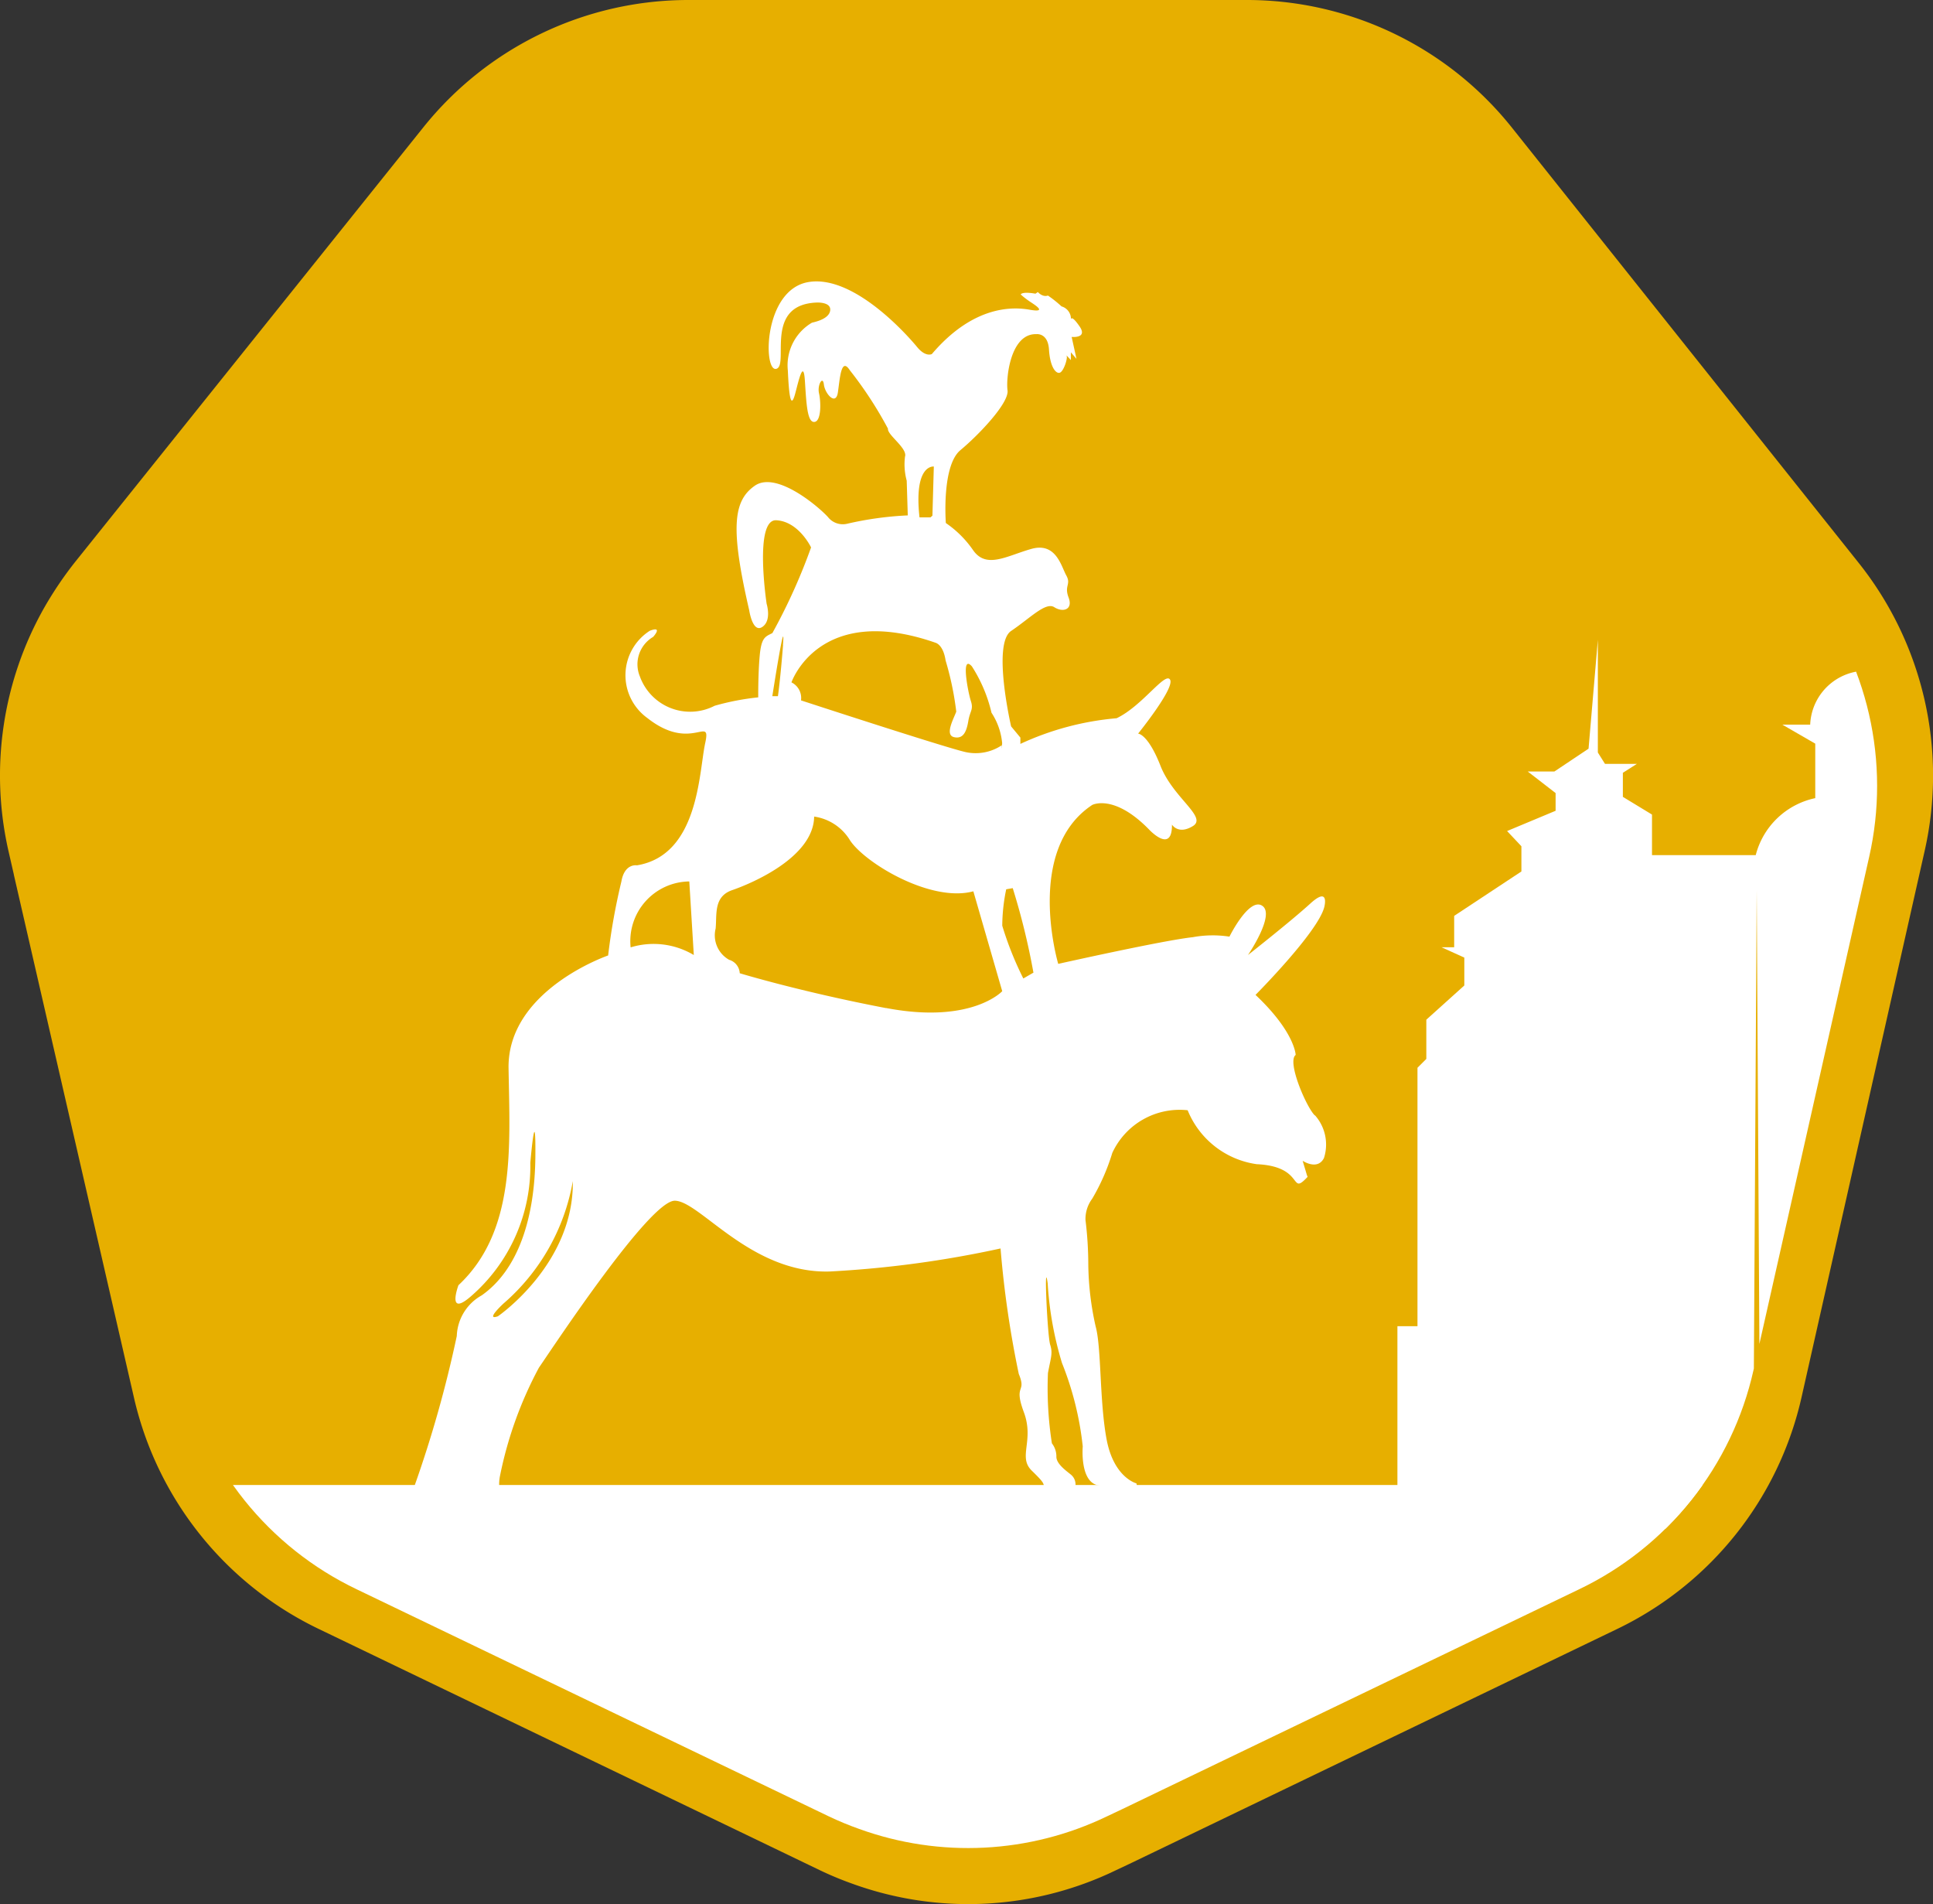
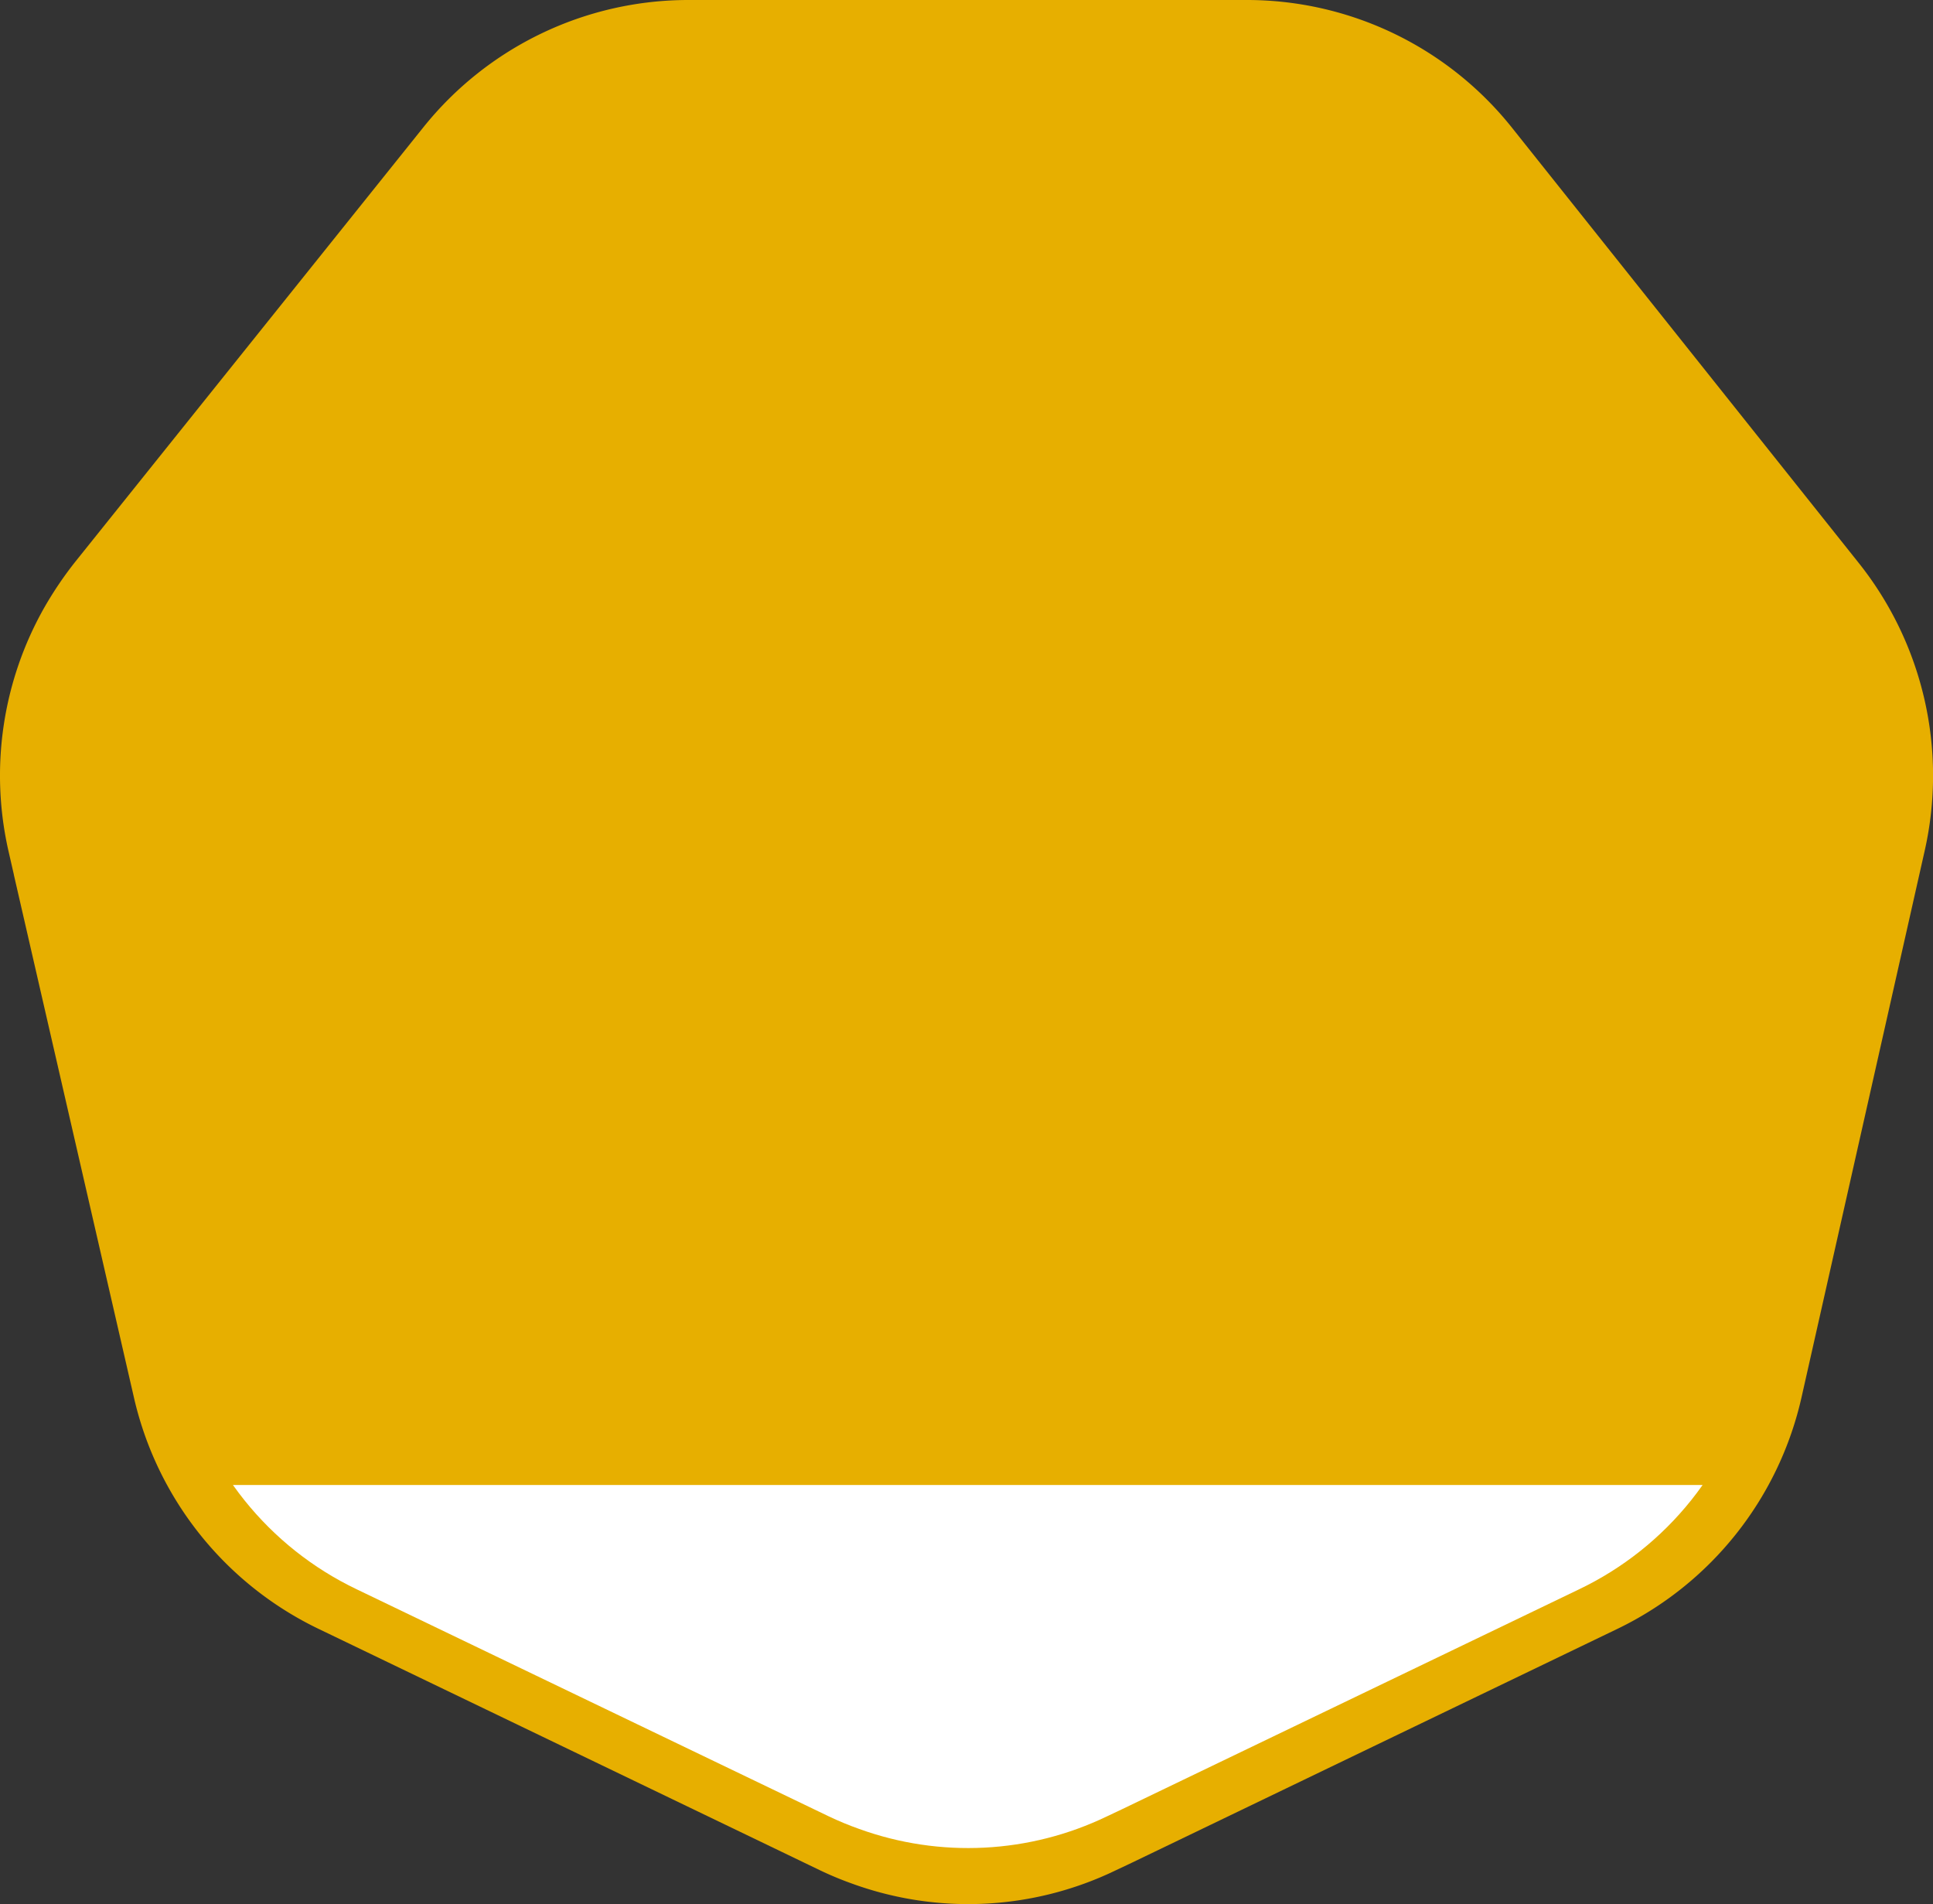
<svg xmlns="http://www.w3.org/2000/svg" width="69.003" height="67.958" viewBox="0 0 69.003 67.958">
  <rect x="0" y="0" width="69.003" height="67.958" fill="#333333" stroke="none" />
  <defs>
    <clipPath id="a">
-       <path d="M23.1,63.958a11.4,11.4,0,0,1-8.971-4.324L2.5,45.058a11.456,11.456,0,0,1-2.22-9.69l4.13-18.32A11.433,11.433,0,0,1,10.645,9.23L26.937,1.392l.55-.26A11.423,11.423,0,0,1,36.328.681a11.328,11.328,0,0,1,1.09.451L54.279,9.24a11.454,11.454,0,0,1,6.22,7.768l4.04,17.569H59.445v0H64.54l.17.741a11.429,11.429,0,0,1-1.219,8.267h0a12.41,12.41,0,0,1-1.019,1.5l-11.7,14.586a11.425,11.425,0,0,1-8.941,4.285Z" transform="translate(535.003 7345.958) rotate(180)" fill="#e7af00" />
+       <path d="M23.1,63.958a11.4,11.4,0,0,1-8.971-4.324L2.5,45.058a11.456,11.456,0,0,1-2.22-9.69l4.13-18.32A11.433,11.433,0,0,1,10.645,9.23L26.937,1.392l.55-.26A11.423,11.423,0,0,1,36.328.681a11.328,11.328,0,0,1,1.09.451L54.279,9.24a11.454,11.454,0,0,1,6.22,7.768l4.04,17.569H59.445v0l.17.741a11.429,11.429,0,0,1-1.219,8.267h0a12.41,12.41,0,0,1-1.019,1.5l-11.7,14.586a11.425,11.425,0,0,1-8.941,4.285Z" transform="translate(535.003 7345.958) rotate(180)" fill="#e7af00" />
    </clipPath>
    <clipPath id="b">
      <rect width="296.032" height="213.238" fill="#fff" />
    </clipPath>
  </defs>
  <g transform="translate(-468 -7280)">
    <path d="M24.518,67.958A12.1,12.1,0,0,1,15,63.363L2.659,47.876A12.182,12.182,0,0,1,.3,37.58L4.687,18.114A12.145,12.145,0,0,1,11.3,9.807L28.595,1.479l.584-.276A12.115,12.115,0,0,1,38.563.723a12.018,12.018,0,0,1,1.157.479l17.9,8.616a12.168,12.168,0,0,1,6.6,8.254l4.289,18.667H63.1v0h5.407l.18.787A12.154,12.154,0,0,1,67.4,46.312h0a13.187,13.187,0,0,1-1.082,1.594l-12.421,15.5A12.123,12.123,0,0,1,44.4,67.958Z" transform="translate(537.003 7347.958) rotate(180)" fill="#e7af00" />
    <g clip-path="url(#a)">
      <g transform="translate(479 7184.546)">
        <path d="M305.557,169.33l.26.775v-1.322Z" transform="translate(-154.332 -87.284)" fill="#fff" />
        <path d="M305.575,170.1l.236-.449.039-.08-.277-.29Z" transform="translate(-154.34 -87.542)" fill="#fff" />
        <g transform="translate(-13)">
          <g clip-path="url(#b)">
            <path d="M287.221,117.543V99.466l-1.749-3.083-1.749-46.155-.875-9.935L272.706,5.922a1.261,1.261,0,0,0-.167-2.441V1.9h.632V1.488h-.632V0H272.1V1.488h-.633V1.9h.633V3.481a1.262,1.262,0,0,0,.092,2.5L262.144,52.894H260.4l1.748,1.748V87.136h-7.915l-2.622-4.442V80.437h.843v-.593h-.843v-1h-.5v1h-.931v.593h.931v1.832l-2.871,4.864h-7.915V54.64l1.749-1.75h-1.749L230.507,7.058v27h-.25V6.479h.126l-.114-.531a1.26,1.26,0,0,0-.064-2.467V1.9h.631V1.488h-.631V0h-.444V1.488h-.633V1.9h.633V3.481a1.261,1.261,0,0,0-.018,2.479L219.614,40.29l-.874,9.935-1.75,46.156-1.749,3.082v3.872l-15,7v39.616h23.682c-.028-1.634-.04-3.271-.061-4.906s-.028-3.269-.028-4.912a6.417,6.417,0,0,1,.559-2.415,6.525,6.525,0,0,1,11.9,0,6.379,6.379,0,0,1,.559,2.413c.008.826-.008,1.639-.011,2.459l-.017,2.455c-.021,1.634-.033,3.271-.061,4.906h2.093c-.028-1.634-.04-3.271-.06-4.906s-.03-3.269-.029-4.912a6.4,6.4,0,0,1,.558-2.415,6.526,6.526,0,0,1,11.9,0,6.416,6.416,0,0,1,.559,2.413c.006.826-.008,1.639-.012,2.459l-.018,2.455c-.021,1.635-.033,3.272-.061,4.908h2.189c-.028-1.635-.04-3.272-.06-4.908s-.03-3.269-.028-4.912a6.371,6.371,0,0,1,.558-2.415,6.525,6.525,0,0,1,11.9,0,6.37,6.37,0,0,1,.559,2.413c.006.826-.008,1.639-.012,2.459l-.016,2.455c-.021,1.635-.034,3.272-.062,4.908h1.93c-.028-1.635-.041-3.272-.06-4.908s-.03-3.269-.03-4.912a6.4,6.4,0,0,1,.56-2.415,6.525,6.525,0,0,1,11.9,0,6.388,6.388,0,0,1,.558,2.413c.007.826-.008,1.639-.011,2.459l-.017,2.455c-.021,1.635-.033,3.272-.062,4.908h20.716V119.146Zm-23.243-19.5h20.287v.25H263.979Zm19.079,4.277v8.95H277.34v-8.95a2.859,2.859,0,1,1,5.718,0m-6.076,0v8.95h-5.718v-8.95a2.859,2.859,0,1,1,5.718,0m-6.076,0v8.95h-5.718v-8.95a2.859,2.859,0,1,1,5.718,0m12.9-17.606H263.979v-.249h19.829Zm-17.247-2.5v-9.38a3.434,3.434,0,0,1,6.811,0v9.38Zm9.123,0v-9.38a3.435,3.435,0,0,1,6.812,0v9.38Zm6.529,4.56V96.4H279.4V86.778a1.406,1.406,0,0,1,2.812,0m-3.717,0V96.4h-2.812V86.778a1.406,1.406,0,0,1,2.812,0m-5.937,0V96.4h-2.812V86.778a1.406,1.406,0,0,1,2.812,0m-3.717,0V96.4h-2.811V86.778a1.406,1.406,0,0,1,2.811,0m14.965-17.724H265.1v-.249h18.7ZM273.332,57.9v9.378h-6.812V57.9a3.435,3.435,0,0,1,6.812,0m-2.063-6.553V48.215a.531.531,0,0,1,1.063,0v3.137Zm1.521,0V48.215a.531.531,0,0,1,1.063,0v3.137Zm1.521,0V48.215a.531.531,0,1,1,1.062,0v3.137Zm1.333,15.931V57.9a3.435,3.435,0,0,1,6.812,0v9.378ZM273.14,8.5l9.352,40.823-.243.056L272.9,8.56Zm-.871-1.562h.25V34.526h-.25Zm.135,28.544,9.8,15.2-.21.134-9.57-14.839-8.44,15.852-.221-.118ZM241.235,99.011l.018-.029,9.972-16.245,10.5,15.5V123.77h-.25V98.316L251.235,83.2l-9.752,15.884v24.062h-.249Zm1.687,6.514h17.684v.249H242.921Zm17.23,9.669a7.5,7.5,0,1,1-7.5-7.5,7.507,7.507,0,0,1,7.5,7.5m.422-17.105H242.39v-.251h18.183Zm-14.16-1.062V92.59a1.406,1.406,0,1,1,2.812,0v4.438Zm3.527,0V91.554a1.714,1.714,0,1,1,3.427,0v5.473Zm4.143,0V92.59a1.406,1.406,0,1,1,2.812,0v4.438Zm2.812,2.779v4.437h-2.812V99.807a1.406,1.406,0,0,1,2.812,0m-3.835,0v4.437h-2.811V99.807a1.406,1.406,0,0,1,2.811,0m-3.835,0v4.437h-2.812V99.807a1.406,1.406,0,0,1,2.812,0m-6.646,0a1.406,1.406,0,0,1,2.812,0v4.437h-2.812Zm15.34,4.437V99.807a1.406,1.406,0,0,1,2.812,0v4.437ZM220.406,69.679h18.7v.25h-18.7ZM237.8,73.713v9.38h-6.812v-9.38a3.434,3.434,0,0,1,6.812,0m-9.124,0v9.38h-6.811v-9.38a3.434,3.434,0,0,1,6.811,0m10.227-20.9H220.677v-.251H238.9ZM226.78,47.83a3.6,3.6,0,1,1,3.6,3.6,3.606,3.606,0,0,1-3.6-3.6m10.977,10.948v9.38h-6.812v-9.38a3.435,3.435,0,0,1,6.812,0m-9.124,0v9.38h-6.811v-9.38a3.434,3.434,0,0,1,6.811,0m1.74-23.754,8.64,16.226-.222.116-8.439-15.849-9.57,14.839-.21-.137Zm-.737-26.983.244.056L220.528,48.92l-.244-.056Zm-10.354,77.3H239.11v.25H219.282Zm18.234,2.312v9.622H234.7V87.654a1.406,1.406,0,1,1,2.812,0m-3.717,0v9.622h-2.813V87.654a1.406,1.406,0,1,1,2.813,0m-5.937,0v9.622h-2.812V87.654a1.406,1.406,0,1,1,2.812,0m-3.718,0v9.622h-2.812V87.654a1.406,1.406,0,1,1,2.812,0m-4.863,11.268h20.286v.25H219.282ZM238.36,103.2v8.949h-5.718V103.2a2.859,2.859,0,1,1,5.718,0m-6.077,0v8.949h-5.717V103.2a2.858,2.858,0,1,1,5.717,0m-6.076,0v8.949h-5.719V103.2a2.859,2.859,0,1,1,5.719,0m-7.718,10.136H240.9v.251H218.489Zm19.247,2.7v7.311h-3.053v-7.311c0-.6.684-1.092,1.527-1.092s1.526.49,1.526,1.092m-4.876,0v7.311h-3.054v-7.311c0-.6.685-1.092,1.527-1.092s1.527.49,1.527,1.092m-4.877,0v7.311h-3.054v-7.311c0-.6.685-1.092,1.526-1.092s1.527.49,1.527,1.092m-4.877,0v7.311h-3.054v-7.311c0-.6.685-1.092,1.526-1.092s1.527.49,1.527,1.092m61.806,15.543H218.489v-.125h66.422Zm-64.306-3.4a1.972,1.972,0,0,1,.606-1.362,1.988,1.988,0,0,1,2.771,0,1.976,1.976,0,0,1,.605,1.362c-.006,1-.021,1.985-.047,2.976l-.03-1.487-.019-1.486a1.918,1.918,0,0,0-.589-1.283,1.9,1.9,0,0,0-3.2,1.283l-.019,1.486-.03,1.487c-.025-.992-.04-1.981-.045-2.976m4.567-.023a1.969,1.969,0,0,1,.6-1.362,1.99,1.99,0,0,1,2.772,0,1.97,1.97,0,0,1,.605,1.362c-.006.993-.021,1.983-.045,2.976l-.031-1.488-.019-1.485a1.91,1.91,0,0,0-.589-1.282,1.9,1.9,0,0,0-2.613,0,1.911,1.911,0,0,0-.59,1.282l-.019,1.485-.03,1.488c-.025-.993-.041-1.983-.046-2.976m4.567-.024a1.971,1.971,0,0,1,.6-1.362,1.989,1.989,0,0,1,2.771,0,1.969,1.969,0,0,1,.607,1.362q-.01,1.491-.046,2.975l-.031-1.486-.02-1.485a1.9,1.9,0,0,0-.588-1.282,1.9,1.9,0,0,0-2.614,0,1.908,1.908,0,0,0-.588,1.282l-.019,1.485-.03,1.486q-.038-1.487-.046-2.975m4.567-.024a1.967,1.967,0,0,1,.605-1.361,1.988,1.988,0,0,1,2.771,0,1.97,1.97,0,0,1,.605,1.361c-.006.995-.021,1.984-.047,2.976l-.03-1.486-.019-1.484a1.9,1.9,0,0,0-.59-1.284,1.9,1.9,0,0,0-2.614,0,1.907,1.907,0,0,0-.588,1.282l-.02,1.486-.029,1.486c-.026-.992-.04-1.982-.046-2.976m4.567-.024a1.975,1.975,0,0,1,.605-1.361,1.986,1.986,0,0,1,2.771,0,1.97,1.97,0,0,1,.607,1.361c-.007,1-.021,1.984-.046,2.976l-.031-1.487-.019-1.486a1.9,1.9,0,0,0-3.791,0l-.019,1.486-.03,1.487c-.024-.992-.04-1.98-.046-2.976m4.567-.024a1.98,1.98,0,0,1,.606-1.362,1.994,1.994,0,0,1,2.772,0,1.971,1.971,0,0,1,.606,1.362c-.006,1-.021,1.985-.045,2.976l-.031-1.487-.02-1.486a1.9,1.9,0,0,0-3.791,0l-.02,1.486-.029,1.487c-.025-.992-.039-1.98-.046-2.976m4.567-.024a1.971,1.971,0,0,1,.606-1.361,1.99,1.99,0,0,1,2.772,0,1.969,1.969,0,0,1,.605,1.361c-.006,1-.021,1.984-.045,2.976l-.031-1.488-.019-1.484a1.916,1.916,0,0,0-.589-1.282,1.9,1.9,0,0,0-2.614,0,1.912,1.912,0,0,0-.589,1.282l-.019,1.484-.03,1.488c-.026-.993-.04-1.981-.047-2.976m4.568-.022a1.969,1.969,0,0,1,.6-1.361,1.987,1.987,0,0,1,2.771,0,1.966,1.966,0,0,1,.606,1.361c-.006.995-.021,1.983-.046,2.976l-.03-1.488-.019-1.485a1.906,1.906,0,0,0-.589-1.283,1.906,1.906,0,0,0-2.614,0,1.915,1.915,0,0,0-.589,1.283l-.019,1.485-.029,1.488c-.026-.992-.041-1.982-.046-2.976m4.566-.023a1.967,1.967,0,0,1,.606-1.362,1.99,1.99,0,0,1,2.772,0,1.968,1.968,0,0,1,.606,1.362c-.007.995-.022,1.982-.047,2.975l-.03-1.487-.019-1.485a1.909,1.909,0,0,0-.589-1.283,1.9,1.9,0,0,0-2.614,0,1.909,1.909,0,0,0-.588,1.283l-.02,1.485-.03,1.487c-.024-.993-.039-1.981-.046-2.975m4.567-.025a1.974,1.974,0,0,1,.605-1.362,1.987,1.987,0,0,1,2.771,0,1.977,1.977,0,0,1,.606,1.36c-.006,1-.021,1.986-.047,2.977l-.03-1.486-.02-1.486a1.905,1.905,0,0,0-.589-1.281,1.9,1.9,0,0,0-2.614,0,1.906,1.906,0,0,0-.588,1.281l-.02,1.486-.03,1.486c-.024-.991-.039-1.981-.045-2.975m4.567-.025a1.968,1.968,0,0,1,.606-1.36,1.983,1.983,0,0,1,2.771,0,1.963,1.963,0,0,1,.607,1.36c-.006,1-.021,1.984-.046,2.977l-.031-1.488-.019-1.484a1.9,1.9,0,0,0-.589-1.282,1.9,1.9,0,0,0-2.613,0,1.908,1.908,0,0,0-.589,1.282l-.019,1.484-.03,1.488c-.025-.993-.041-1.981-.046-2.977m4.567-.024a1.973,1.973,0,0,1,.606-1.361,1.988,1.988,0,0,1,2.771,0,1.974,1.974,0,0,1,.606,1.361c-.006,1-.021,1.986-.046,2.976l-.03-1.488-.02-1.482a1.906,1.906,0,0,0-.588-1.283,1.9,1.9,0,0,0-2.614,0,1.911,1.911,0,0,0-.589,1.283l-.02,1.482-.03,1.488c-.025-.991-.04-1.979-.046-2.976m4.566-.023a1.98,1.98,0,0,1,.607-1.362,1.989,1.989,0,0,1,2.771,0,1.981,1.981,0,0,1,.606,1.362c-.006,1-.021,1.985-.047,2.975l-.03-1.487L279.3,127.9a1.916,1.916,0,0,0-.589-1.283,1.906,1.906,0,0,0-2.614,0,1.912,1.912,0,0,0-.588,1.283l-.02,1.484-.03,1.487c-.026-.991-.04-1.98-.047-2.975m4.568-.022a1.971,1.971,0,0,1,.6-1.362,1.989,1.989,0,0,1,2.771,0,1.971,1.971,0,0,1,.605,1.362c-.006.995-.02,1.982-.047,2.975l-.029-1.488-.019-1.485a1.913,1.913,0,0,0-.589-1.283,1.9,1.9,0,0,0-2.614,0,1.911,1.911,0,0,0-.588,1.283l-.02,1.485-.029,1.488c-.026-.993-.041-1.981-.046-2.975m4.935-3.293H218.489v-.123h66.422Zm-20.162-2.109v-7.309c0-.6.685-1.094,1.526-1.094s1.526.489,1.526,1.094v7.309Zm4.877,0v-7.309c0-.6.685-1.094,1.527-1.094s1.526.489,1.526,1.094v7.309Zm4.876,0v-7.309c0-.6.685-1.094,1.527-1.094s1.526.489,1.526,1.094v7.309Zm4.877,0v-7.309c0-.6.685-1.094,1.527-1.094s1.526.489,1.526,1.094v7.309Zm6.219-9.764H263.188v-.248H285.6Z" transform="translate(-86.871)" fill="#fff" />
            <rect width="0.097" height="35.293" transform="translate(216.572 101.925)" fill="#fff" />
            <path d="M438.873,209.535h-7v36.55h7Zm-5.258,36.04h-.1V210.282h.1Zm1.774,0h-.1V210.282h.1Zm1.775,0h-.1V210.282h.1Z" transform="translate(-206.654 -108.357)" fill="#fff" />
            <path d="M502.824,209.535h-7v36.55h7Zm-5.257,36.04h-.1V210.282h.1Zm1.773,0h-.1V210.282h.1Zm1.775,0h-.1V210.282h.1Z" transform="translate(-239.725 -108.357)" fill="#fff" />
-             <path d="M545.456,209.535h-7v36.55h7Zm-5.259,36.04h-.1V210.282h.1Zm1.775,0h-.1V210.282h.1Zm1.774,0h-.1V210.282h.1Z" transform="translate(-261.771 -108.357)" fill="#fff" />
            <path d="M417.559,209.535h-7v36.55h7Zm-3.484,36.04h-.1V210.282h.1Zm1.774,0h-.1V210.282h.1Z" transform="translate(-195.632 -108.357)" fill="#fff" />
            <path d="M460.191,209.535h-7v36.55h7Zm-5.258,36.04h-.1V210.282h.1Zm1.775,0h-.1V210.282h.1Zm1.774,0h-.1V210.282h.1Z" transform="translate(-217.678 -108.357)" fill="#fff" />
            <path d="M559.771,246.086h7v-36.55h-7Zm5.194-35.8h.1v35.293h-.1Zm-1.775,0h.1v35.293h-.1Zm-1.774,0h.1v35.293h-.1Z" transform="translate(-272.794 -108.358)" fill="#fff" />
            <path d="M481.508,209.535h-7v36.55h7Zm-5.258,36.04h-.1V210.282h.1Zm1.774,0h-.1V210.282h.1Zm1.774,0h-.1V210.282h.1Z" transform="translate(-228.702 -108.357)" fill="#fff" />
            <path d="M485.858,199.828l-3.936-3.939-3.484,3.485h-3.327l-3.483-3.485-3.484,3.485H464.82l-3.484-3.485-3.484,3.485h-3.326l-3.484-3.485-3.485,3.485h-3.325l-3.485-3.485-3.484,3.485h-3.327l-3.484-3.485-3.484,3.485h-3.326l-3.482-3.485-3.484,3.485H413.35l-3.484-3.485-3.484,3.485h-3.807v.516l1.356,3.484h-.7v35.18l2.081,2.079V251.3h82.218V199.828Zm-3.975-2.644,3.082,3.083-.069.07-3.014-3.015-3.337,3.337-.068-.069Zm-10.293,0,3.082,3.083-.069.07-3.014-3.015-3.337,3.337-.068-.069Zm-10.293,0,3.082,3.083-.068.07-3.014-3.015-3.337,3.337-.069-.069Zm-10.293,0,3.083,3.083-.069.07-3.014-3.015-3.338,3.337-.068-.069Zm-10.293,0,3.083,3.083-.069.07-3.014-3.015-3.338,3.337-.068-.069Zm-10.294,0,3.083,3.083-.068.07-3.015-3.015-3.336,3.337-.068-.069Zm-10.292,0,3.082,3.083-.068.07-3.014-3.015-3.337,3.337-.069-.069Zm-10.293,0,3.083,3.083-.068.07-3.015-3.015-3.337,3.337-.069-.069Zm-5.6,3.908V201h2.56l3.1-3.1,2.957,2.956h2.254v.1h-2.294l-2.917-2.915-3.059,3.061Zm9.291,38.032h-7.194V202.382h7.194Zm.1.679-.012,5.2-.01,2.6-.017,2.6-.018-2.6-.01-2.6-.012-5.162-3.614.01-3.613-.01L406.3,245l-.011,2.6-.017,2.6-.018-2.6-.01-2.6-.013-5.2v-.04h.04l3.653-.01,3.654.01h.039ZM414.528,201h2.561l3.1-3.1,2.956,2.956H425.4v.1h-2.294l-2.917-2.915-3.06,3.061h-2.6Zm9.292,38.128h-7.195V202.382h7.195Zm.1.679L423.9,245l-.012,2.6-.016,2.6-.018-2.6-.01-2.6-.013-5.162-3.613.01-3.613-.01L416.6,245l-.011,2.6-.017,2.6-.018-2.6-.01-2.6-.012-5.2,0-.04h.041l3.653-.01,3.654.01h.039ZM424.822,201h2.561l3.1-3.1,2.955,2.956h2.255v.1H433.4l-2.916-2.915-3.061,3.061h-2.6Zm9.29,38.128h-7.194V202.382h7.194Zm.1.679L434.2,245l-.01,2.6-.017,2.6-.018-2.6-.01-2.6-.013-5.162-3.613.01-3.613-.01L426.89,245l-.01,2.6-.018,2.6-.018-2.6-.01-2.6-.011-5.2v-.04h.039l3.653-.01,3.654.01h.039ZM435.115,201h2.56l3.1-3.1,2.955,2.956h2.254v.1h-2.294l-2.915-2.915-3.062,3.061h-2.6Zm9.291,38.128h-7.195V202.382h7.195Zm.1.679-.013,5.2-.01,2.6-.018,2.6-.018-2.6-.01-2.6-.012-5.162-3.612.01-3.614-.01L437.183,245l-.01,2.6-.018,2.6-.017-2.6-.011-2.6-.012-5.2v-.04h.04l3.654-.01,3.652.01h.041Zm.9-38.808h2.561l3.1-3.1,2.955,2.956h2.254v.1h-2.294l-2.915-2.915-3.061,3.061h-2.6Zm9.292,38.128h-7.194V202.382H454.7Zm.1.679-.012,5.2-.01,2.6-.018,2.6-.017-2.6-.011-2.6-.011-5.162-3.614.01-3.613-.01L447.475,245l-.01,2.6-.017,2.6-.017-2.6-.012-2.6-.011-5.2v-.04h.04l3.652-.01,3.653.01h.04ZM455.7,201h2.562l3.1-3.1,2.956,2.956h2.254v.1h-2.295l-2.915-2.915-3.061,3.061h-2.6Zm9.291,38.128H457.8V202.382h7.194Zm.1.679-.013,5.2-.011,2.6-.016,2.6-.018-2.6-.01-2.6-.011-5.162-3.614.01-3.613-.01L457.768,245l-.01,2.6-.018,2.6-.017-2.6-.011-2.6-.011-5.2v-.04h.039l3.654-.01,3.654.01h.04ZM465.993,201h2.562l3.1-3.1,2.957,2.956h2.253v.1H474.57l-2.916-2.915-3.061,3.061h-2.6Zm9.292,38.128h-7.194V202.382h7.194Zm.1.679-.013,5.2-.01,2.6-.017,2.6-.017-2.6-.012-2.6-.012-5.162-3.613.01-3.613-.01L468.061,245l-.01,2.6-.018,2.6-.016-2.6-.011-2.6-.013-5.2v-.04h.04l3.654-.01,3.653.01h.04Zm10.293,0-.013,5.2-.01,2.6-.018,2.6-.016-2.6L485.6,245l-.012-5.162-3.613.01-3.614-.01L478.354,245l-.011,2.6-.017,2.6-.017-2.6L478.3,245l-.012-5.2v-.04h.04l3.654-.01,3.652.01h.041Zm-7.29-37.421h7.194v36.742h-7.194Zm8.774-1.436h-2.295l-2.915-2.915-3.061,3.061h-2.6V201h2.561l3.1-3.1,2.956,2.956h2.254Z" transform="translate(-191.503 -101.301)" fill="#fff" />
            <path d="M524.141,209.535h-7v36.55h7Zm-5.259,36.04h-.1V210.282h.1Zm1.774,0h-.1V210.282h.1Zm1.775,0h-.1V210.282h.1Z" transform="translate(-250.749 -108.357)" fill="#fff" />
            <path d="M222.455,280.219l-.124,13.744-.126-13.744Z" transform="translate(-98.228 -144.911)" fill="#fff" />
-             <path d="M142.942,254.66v-4.641h.543l-5.907-15.01h-3.421v-2.7h-1.99v2.215H130.81l-.152-.152,6.216,13.435.009.018v.02l.035,20.978h-.25l.035-20.958L130.4,234.112l-.176-.176-8.1,12.9-.038,22.534-.039-22.545v-.01l.006-.01,8.075-12.96-.651-.651-.723.722h-9.246v2.827h-2.848v5.11h-.995l-2.8-5.7v-2.08h-.949V233.4l.9-.542-1.718.362.542.5v.45h-1.085v2.172l-1.311,3.118h-6.736v-1.311h-.678l-1.13-1.853v-1.763a2.921,2.921,0,0,0-3.934.09v1.447l-1.13,1.99v.858H95v.587H90.617a1.232,1.232,0,0,0-1.673-.453v-2.621s-2.034-3.209-3.074.182h-.5v.407h.362v2.532a2.005,2.005,0,0,0-2.307,1.9h-.995l1.176.679v1.945a2.785,2.785,0,0,0-2.125,2.034H77.778v-1.448l-1.04-.632v-.859l.5-.318H76.1l-.255-.406v-4.022l-.332,3.886-1.221.815h-.949l.994.769v.632l-1.732.723.511.543v.9l-2.4,1.585v1.12h-.452l.814.369v.995l-1.356,1.221v1.4l-.316.316v9.223H68.69v7.233h79.376V254.66ZM81.39,268.525l.126-21.159.125,21.159Zm11.273.663.106-26.264-1.851-.008h-.01V242.9l.01-2.531.011,2.522,1.859-.009h.018v.018l.107,26.283Zm2.9-27.852v.12H95.44l-1.092,0,0,1.09v.109h-.726l-.106,26.538-.106-26.646v-.1l.107,0h.614l0-1.1v-.11l.114,0,1.087-.005-.006-1.508h.25Zm8.257,27.189.105-25.3-.825,0h-.016v-.016l.007-1.679-1.076,0h0v-.006l0-1.145,0,1.141,1.08,0h.01v.009l.006,1.672.829,0h.019v.021l.106,25.319Zm2.013-20.338-.024.049h-.056l-.881,0-.084,20.292L104.7,248.15v-.083h.084l.91,0,3.921-8.405.226.106Zm12.214,20.1.095-20.347-.633,0h-.018l-.007-.016-2.085-5.376,2.128,5.339.645,0h.029v.029l.1,20.376Z" transform="translate(-16.806 -120.136)" fill="#fff" />
-             <path d="M32.261,248.265c-.3-.282-1.012-1.925-.69-2.166,0,0-.021-.811-1.433-2.143,0,0,2.234-2.245,2.455-3.137,0,0,.2-.76-.5-.122s-2.225,1.836-2.225,1.836.983-1.435.512-1.756-1.173,1.1-1.173,1.1a3.926,3.926,0,0,0-1.312.02c-1.052.112-4.8.952-4.8.952s-1.212-4.067,1.213-5.672c0,0,.772-.41,2.025.872,0,0,.831.9.822-.17,0,0,.223.373.748.051s-.706-1-1.157-2.148-.8-1.151-.8-1.151,1.314-1.624,1.142-1.924-.992.939-1.909,1.375a10.231,10.231,0,0,0-3.435.916v-.225l-.331-.4s-.683-2.946,0-3.406,1.233-1.045,1.541-.848.676.09.511-.345.1-.459-.083-.79-.368-1.194-1.247-.945-1.6.72-2.074.052a3.751,3.751,0,0,0-.978-.976s-.157-2.037.519-2.6,1.743-1.691,1.683-2.135.105-2.035,1.029-2.006c0,0,.414-.058.451.55s.24.869.383.827.292-.528.247-.6.151.149.151.149v-.277l.2.232-.172-.782s.586.061.28-.38-.305-.24-.305-.24a.465.465,0,0,0-.336-.47,4.253,4.253,0,0,0-.486-.387s-.165.08-.36-.125l-.085.059s-.451-.088-.527.027a3.151,3.151,0,0,0,.387.294c.23.151.5.351-.066.251s-1.988-.185-3.492,1.582c0,0-.221.122-.526-.25s-2.232-2.578-3.863-2.322-1.638,3.224-1.165,3.1-.466-2.291,1.443-2.366c0,0,.533-.029.48.293s-.623.413-.653.428a1.765,1.765,0,0,0-.857,1.707c.054,1.248.151,1.233.263.82s.294-1.264.346-.453.083,1.488.338,1.466.234-.729.166-1.021.135-.647.173-.316.428.773.5.285.113-1.27.421-.8a13.946,13.946,0,0,1,1.367,2.092c-.03.223.707.7.608,1a2.223,2.223,0,0,0,.061.857c.007.21.038,1.239.038,1.239a11.915,11.915,0,0,0-2.173.3.675.675,0,0,1-.676-.241c-.316-.352-1.835-1.659-2.612-1.118s-.874,1.524-.2,4.441c0,0,.12.827.466.6s.157-.825.157-.825-.458-3.03.346-2.984,1.24.97,1.24.97a20.855,20.855,0,0,1-1.382,3.058c-.256.127-.391.156-.451.8s-.053,1.493-.053,1.493a9.013,9.013,0,0,0-1.556.3,1.907,1.907,0,0,1-2.668-1.044,1.133,1.133,0,0,1,.473-1.414s.369-.405-.119-.219a1.883,1.883,0,0,0-.09,3.113c1.578,1.247,2.292-.142,2.066.9s-.226,3.991-2.435,4.359c0,0-.443-.082-.556.578a22.473,22.473,0,0,0-.473,2.639s-3.6,1.232-3.555,4.028.271,5.815-1.789,7.741c0,0-.431,1.156.441.4a6.14,6.14,0,0,0,2.125-4.768s.2-2.335.18-.211-.581,4-1.914,4.94a1.731,1.731,0,0,0-.891,1.452,42.2,42.2,0,0,1-1.513,5.36s-.2.462-.05.664H3.323a1.528,1.528,0,0,1-.151-1.054,13.958,13.958,0,0,1,1.383-3.837c.571-.832,3.959-5.962,4.85-5.962s2.715,2.606,5.531,2.526a37.874,37.874,0,0,0,6.1-.822,36.122,36.122,0,0,0,.651,4.479c.291.7-.2.34.18,1.362s-.22,1.595.281,2.086.431.451.441.751a1.937,1.937,0,0,0,.13.591h1.222a2.024,2.024,0,0,1-.241-.741.451.451,0,0,0-.16-.462c-.13-.11-.511-.37-.511-.63a.757.757,0,0,0-.16-.481,12.765,12.765,0,0,1-.141-2.507c.1-.55.18-.7.08-1.011s-.23-3.186-.09-2.195a12.265,12.265,0,0,0,.511,2.846,11.2,11.2,0,0,1,.741,2.974c-.03.433.01,1.364.621,1.4s.31.733.31.733h1.152l-.166-.811s-.811-.2-1.067-1.58-.18-3.275-.391-4.028a10.556,10.556,0,0,1-.261-2.218,13.114,13.114,0,0,0-.1-1.574,1.209,1.209,0,0,1,.241-.761,7.524,7.524,0,0,0,.716-1.633,2.647,2.647,0,0,1,2.69-1.523,3.131,3.131,0,0,0,2.466,1.925c1.723.078,1.163,1.142,1.8.469.032-.034,0-.051,0-.051l-.161-.54s.531.36.762-.1a1.574,1.574,0,0,0-.331-1.533M3.092,255.427c-.474.166.195-.451.195-.451a7.475,7.475,0,0,0,2.48-4.373c.045,2.961-2.675,4.824-2.675,4.824m4.739-13.167a2.131,2.131,0,0,1,2.094-2.353l.161,2.626a2.8,2.8,0,0,0-2.255-.273M18.654,225.1l-.05,1.753-.07.06h-.391c-.211-1.914.511-1.814.511-1.814m.04,6.283s.29.039.381.641a10.806,10.806,0,0,1,.38,1.823c-.09.251-.421.832-.08.911s.451-.22.511-.58.191-.4.09-.711-.368-1.687.037-1.235a5.277,5.277,0,0,1,.7,1.655,2.372,2.372,0,0,1,.38,1.082c0,.033-.007.054-.01.077l.01-.007s-.041.263-.01.007a1.682,1.682,0,0,1-1.3.244c-.76-.173-5.87-1.844-5.87-1.844a.622.622,0,0,0-.341-.643s.973-2.855,5.121-1.422m-5.421.09c-.1,1.264-.183,1.824-.183,1.824h-.2s.48-3.088.38-1.824m3.678,12.957c-3.056-.584-5.221-1.244-5.221-1.244a.528.528,0,0,0-.38-.48,1,1,0,0,1-.481-1.113c.05-.5-.081-1.142.591-1.373s2.905-1.162,2.926-2.625a1.793,1.793,0,0,1,1.283.852c.539.811,2.885,2.224,4.4,1.815l1.031,3.565s-1.091,1.184-4.147.6m4.9-1.054a11.794,11.794,0,0,1-.752-1.883,6.532,6.532,0,0,1,.141-1.3l.233-.041a24.97,24.97,0,0,1,.739,3.016Z" transform="translate(16.681 -112.994)" fill="#fff" />
            <rect width="35.146" height="0.837" transform="translate(16.738 149.179)" fill="#fff" />
            <rect width="229" height="59" transform="translate(-10 148.454)" fill="#fff" />
          </g>
        </g>
      </g>
    </g>
  </g>
</svg>